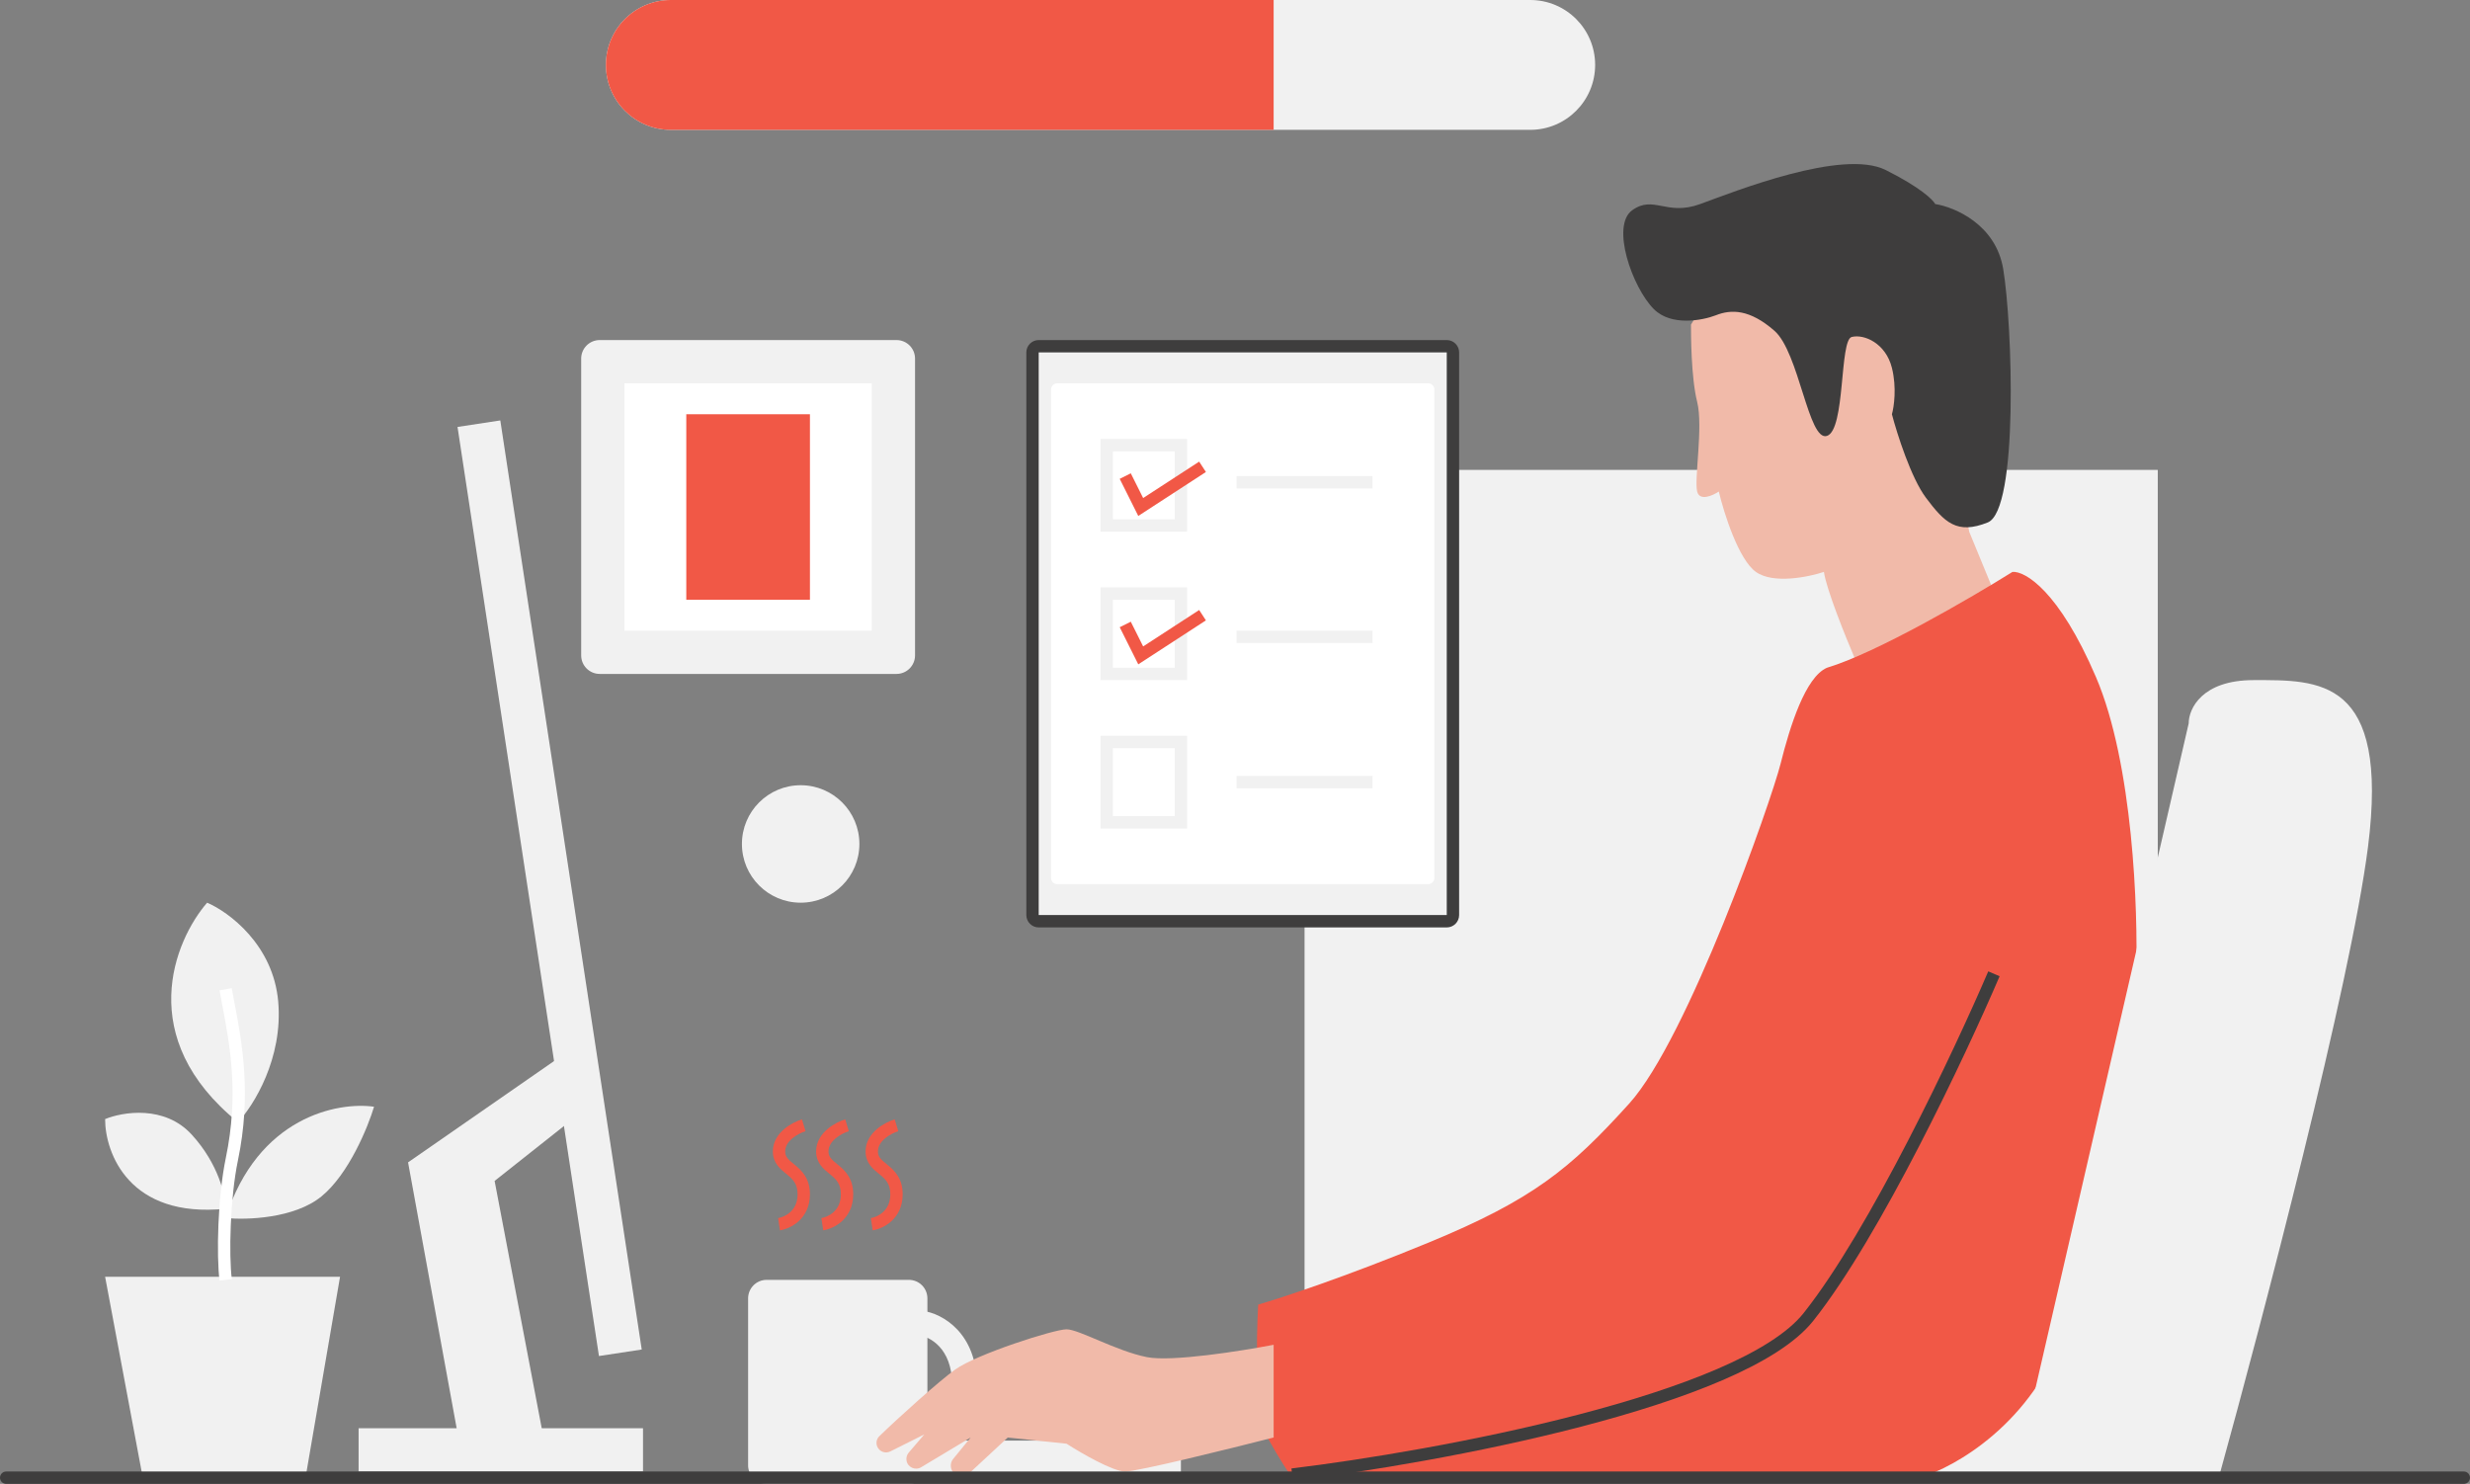
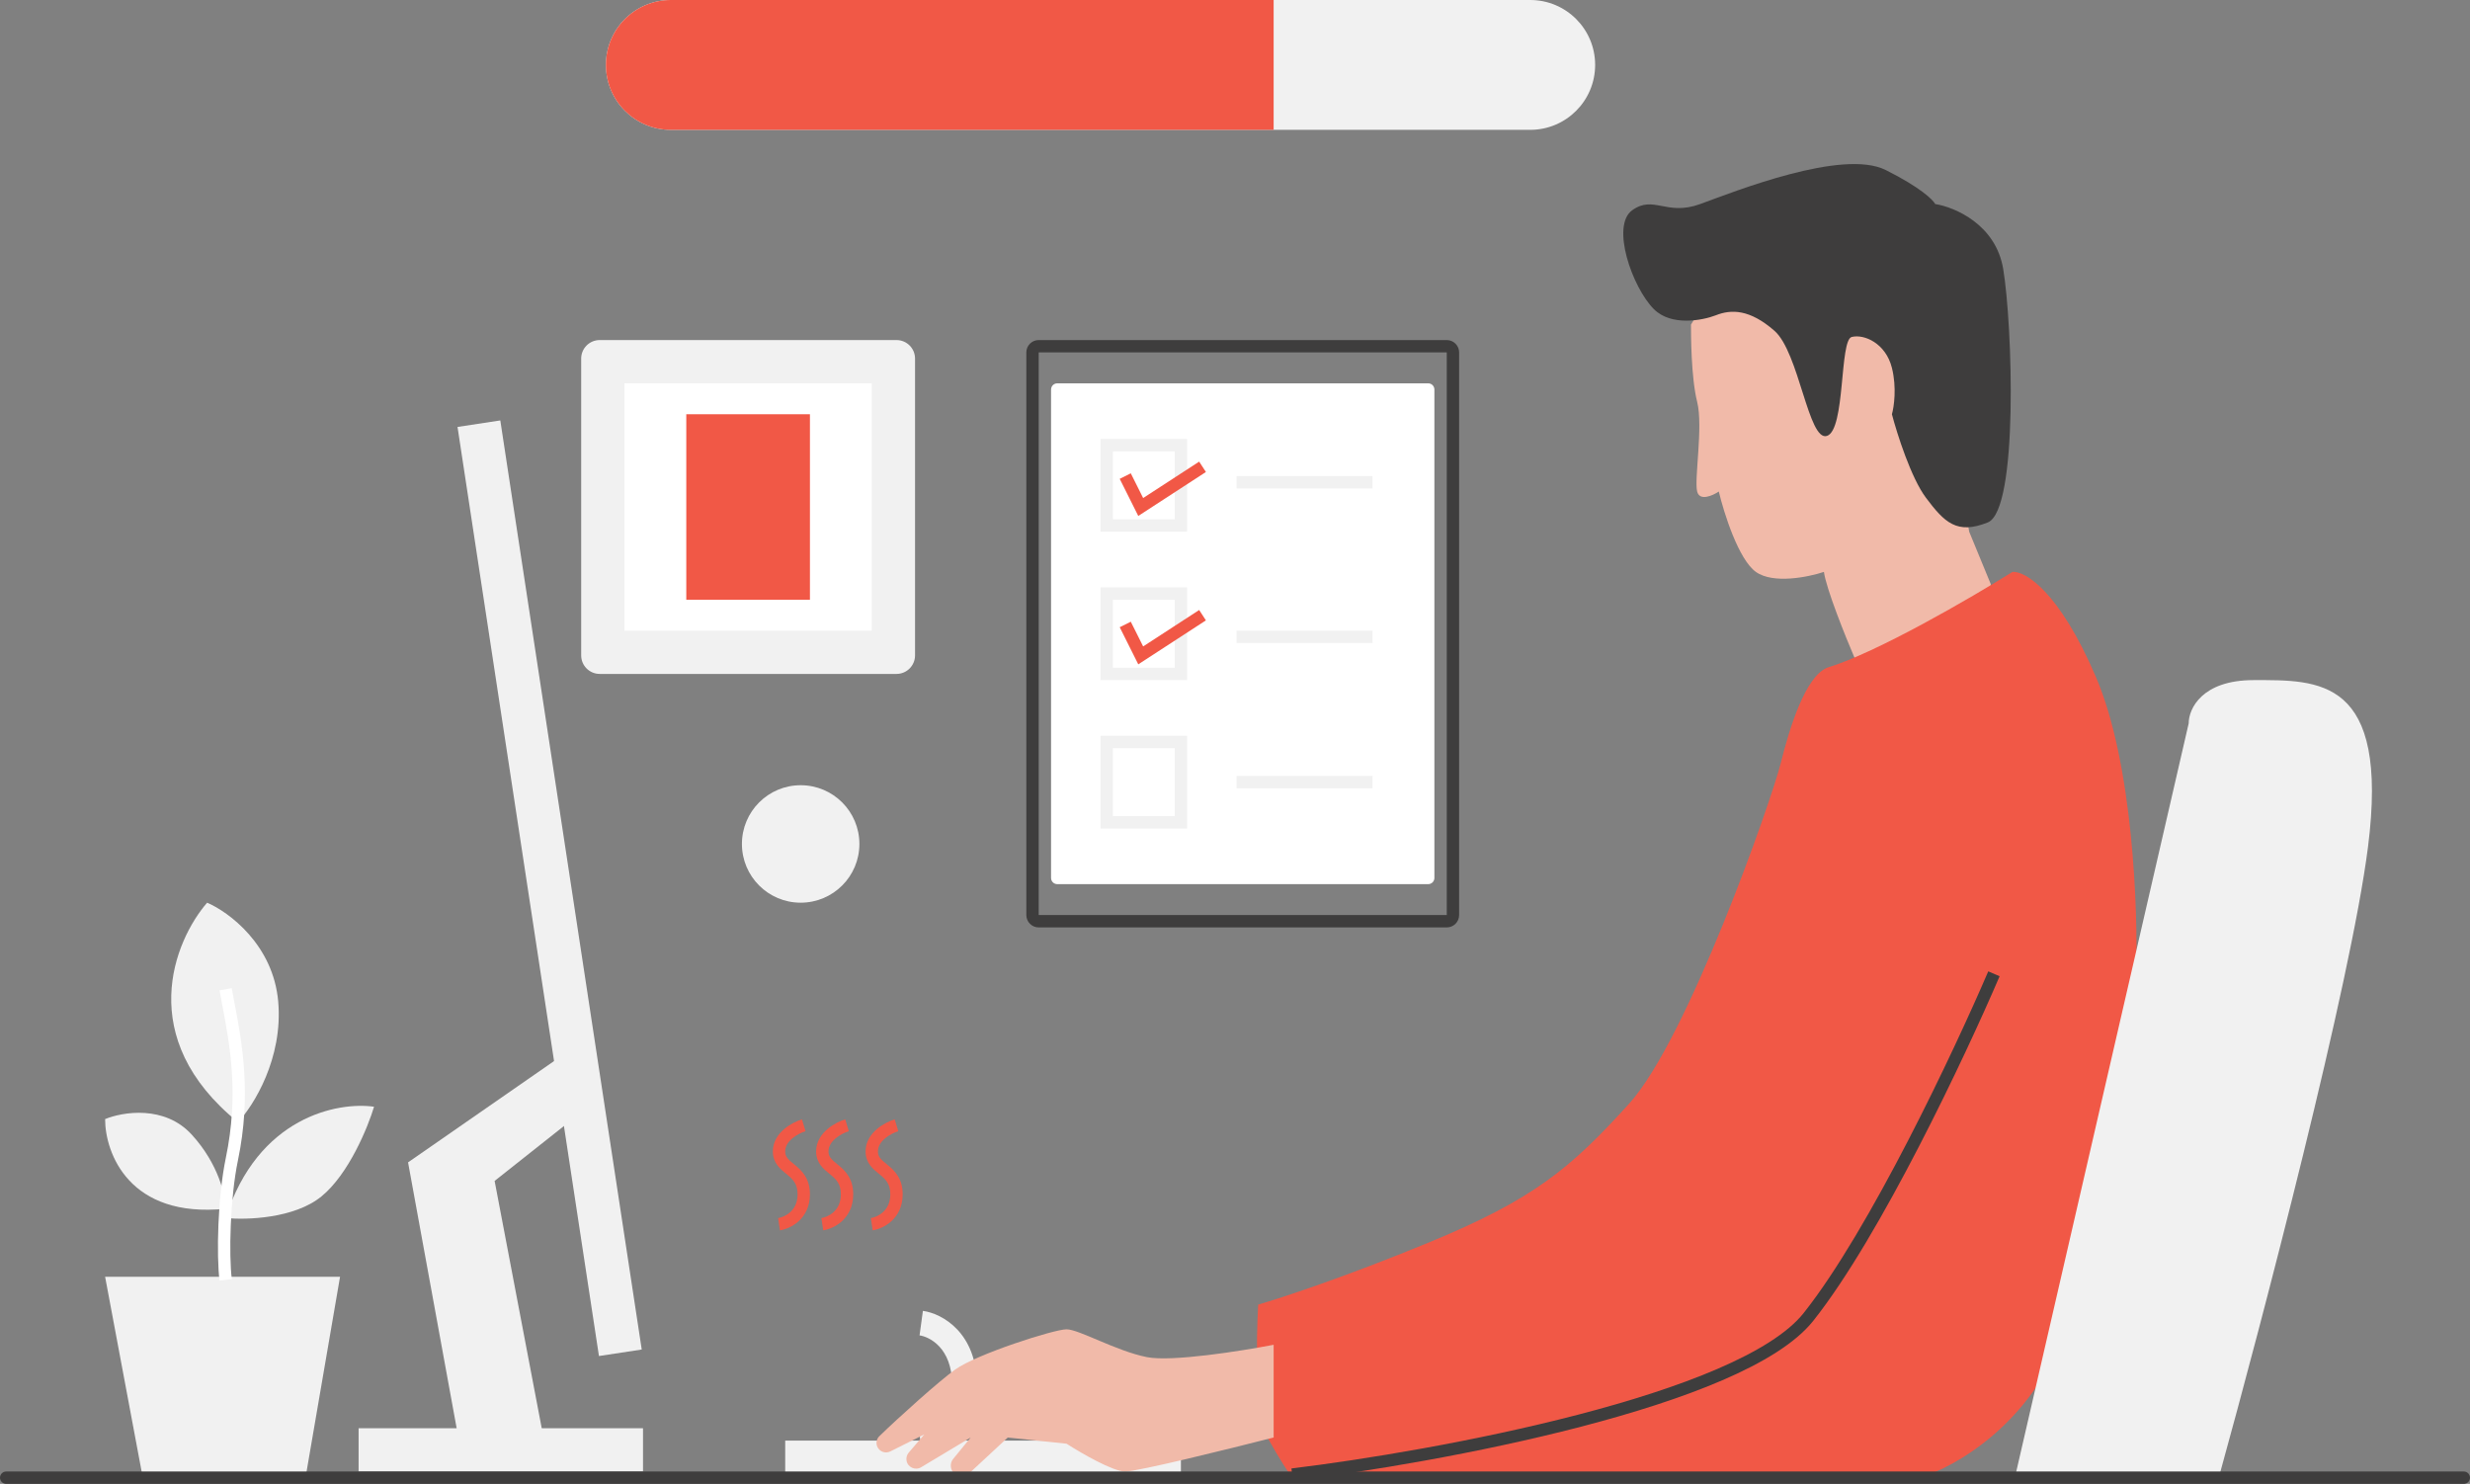
<svg xmlns="http://www.w3.org/2000/svg" fill="none" height="240.0" preserveAspectRatio="xMidYMid meet" style="fill: none;" version="1.0" viewBox="56.0 200.0 399.5 240.0" width="399.5" zoomAndPan="magnify">
  <rect x="56.0" y="200.0" width="399.5" height="240.0" fill="#808080" stroke="none" />
  <g id="change1_1">
-     <path d="M267 276H405V439H267V276Z" fill="#F1F1F1" />
-   </g>
+     </g>
  <g id="change1_2">
    <path clip-rule="evenodd" d="M214 424C214 415.639 208.468 412.453 205.27 412.018L204.73 415.982C206.199 416.181 210 417.885 210 424C210 430.115 206.199 431.818 204.73 432.018L205.27 435.982C208.468 435.546 214 432.361 214 424Z" fill="#F1F1F1" fill-rule="evenodd" />
  </g>
  <g id="change2_1">
    <path d="M351 292.5C351.4 295.3 354.5 303 356 306.5L374.5 309.5L378 294.5L374.5 286L372.5 274.5L373.5 254L353.5 243L336.5 241L329.5 252.5V252.5C329.5 254.001 329.5 261 330.5 265C331.5 269 330 277.5 330.5 279.5C330.9 281.1 333 280.167 334 279.5C334.833 283 337.2 290.5 340 292.5C342.8 294.5 348.5 293.333 351 292.5Z" fill="#F1BAA9" />
  </g>
  <g id="change1_3">
    <path d="M122 388L130.5 434.5L144 433L136 391L148 381.5L146.5 371L122 388Z" fill="#F1F1F1" />
  </g>
  <g id="change1_4">
    <path d="M130 269.053L136.92 268L159.795 418.269L152.875 419.322L130 269.053Z" fill="#F1F1F1" />
  </g>
  <g id="change1_5">
    <path d="M150 258C150 256.343 151.343 255 153 255H201C202.657 255 204 256.343 204 258V306C204 307.657 202.657 309 201 309H153C151.343 309 150 307.657 150 306V258Z" fill="#F1F1F1" />
  </g>
  <g id="change3_1">
    <path d="M157 262H197V302H157V262Z" fill="#fff" />
  </g>
  <g id="change4_1">
    <path d="M167 267H187V297H167V267Z" fill="#F15846" />
  </g>
  <g id="change1_6">
-     <path d="M223 257C223 256.448 223.448 256 224 256H290C290.552 256 291 256.448 291 257V348C291 348.552 290.552 349 290 349H224C223.448 349 223 348.552 223 348V257Z" fill="#F1F1F1" />
-   </g>
+     </g>
  <g id="change5_1">
    <path clip-rule="evenodd" d="M222 257C222 255.895 222.895 255 224 255H290C291.105 255 292 255.895 292 257V348C292 349.105 291.105 350 290 350H224C222.895 350 222 349.105 222 348V257ZM290 257L224 257V348H290V257Z" fill="#3E3D3D" fill-rule="evenodd" />
  </g>
  <g id="change3_2">
    <path d="M226 263C226 262.448 226.448 262 227 262H287C287.552 262 288 262.448 288 263V342C288 342.552 287.552 343 287 343H227C226.448 343 226 342.552 226 342V263Z" fill="#fff" />
  </g>
  <g id="change1_7">
    <path clip-rule="evenodd" d="M234 271H248V286H234V271ZM236 273V284H246V273H236Z" fill="#F1F1F1" fill-rule="evenodd" />
  </g>
  <g id="change1_8">
    <path clip-rule="evenodd" d="M234 295H248V310H234V295ZM236 297V308H246V297H236Z" fill="#F1F1F1" fill-rule="evenodd" />
  </g>
  <g id="change1_9">
    <path clip-rule="evenodd" d="M234 319H248V334H234V319ZM236 321V332H246V321H236Z" fill="#F1F1F1" fill-rule="evenodd" />
  </g>
  <g id="change1_10">
    <path clip-rule="evenodd" d="M278 279H256V277H278V279ZM278 304H256V302H278V304ZM278 327.5H256V325.5H278V327.5Z" fill="#F1F1F1" fill-rule="evenodd" />
  </g>
  <g id="change1_11">
    <path d="M154 210.5C154 204.701 158.701 200 164.5 200H303.5C309.299 200 314 204.701 314 210.5V210.5C314 216.299 309.299 221 303.5 221H164.5C158.701 221 154 216.299 154 210.5V210.5Z" fill="#F1F1F1" />
  </g>
  <g id="change4_2">
    <path clip-rule="evenodd" d="M262 200V221H164.5C158.701 221 154 216.299 154 210.5C154 204.701 158.701 200 164.5 200H262Z" fill="#F15846" fill-rule="evenodd" />
  </g>
  <g id="change1_12">
-     <path d="M206 410C206 408.343 204.657 407 203 407H180C178.343 407 177 408.343 177 410V437C177 438.657 178.343 440 180 440H203C204.657 440 206 438.657 206 437V410Z" fill="#F1F1F1" />
-   </g>
+     </g>
  <g id="change4_3">
    <path clip-rule="evenodd" d="M182.854 382.595C183.812 381.785 184.941 381.275 185.711 381.042L186.289 382.957C185.726 383.127 184.855 383.522 184.146 384.122C183.438 384.72 183 385.422 183 386.226C183 387.12 183.465 387.505 184.448 388.318C184.51 388.369 184.573 388.421 184.639 388.476C185.155 388.904 185.763 389.443 186.228 390.205C186.705 390.985 187 391.941 187 393.17C187 395.157 186.203 396.578 185.174 397.516C184.175 398.427 182.984 398.863 182.149 398.989L181.851 397.011C182.349 396.936 183.158 396.647 183.826 396.038C184.464 395.457 185 394.563 185 393.17C185 392.285 184.795 391.694 184.522 391.248C184.237 390.783 183.845 390.416 183.361 390.015C183.281 389.948 183.196 389.879 183.107 389.807C182.22 389.091 181 388.107 181 386.226C181 384.616 181.895 383.406 182.854 382.595Z" fill="#F15846" fill-rule="evenodd" />
  </g>
  <g id="change4_4">
    <path clip-rule="evenodd" d="M189.854 382.595C190.812 381.785 191.941 381.275 192.711 381.042L193.289 382.957C192.726 383.127 191.855 383.522 191.146 384.122C190.438 384.72 190 385.422 190 386.226C190 387.12 190.465 387.505 191.448 388.318C191.51 388.369 191.573 388.421 191.639 388.476C192.155 388.904 192.763 389.443 193.228 390.205C193.705 390.985 194 391.941 194 393.17C194 395.157 193.203 396.578 192.174 397.516C191.175 398.427 189.984 398.863 189.149 398.989L188.851 397.011C189.349 396.936 190.158 396.647 190.826 396.038C191.464 395.457 192 394.563 192 393.17C192 392.285 191.795 391.694 191.522 391.248C191.237 390.783 190.845 390.416 190.361 390.015C190.281 389.948 190.196 389.879 190.107 389.807C189.22 389.091 188 388.107 188 386.226C188 384.616 188.895 383.406 189.854 382.595Z" fill="#F15846" fill-rule="evenodd" />
  </g>
  <g id="change4_5">
    <path clip-rule="evenodd" d="M197.854 382.595C198.812 381.785 199.941 381.275 200.711 381.042L201.289 382.957C200.726 383.127 199.855 383.522 199.146 384.122C198.438 384.72 198 385.422 198 386.226C198 387.12 198.465 387.505 199.448 388.318C199.51 388.369 199.573 388.421 199.639 388.476C200.155 388.904 200.763 389.443 201.228 390.205C201.705 390.985 202 391.941 202 393.17C202 395.157 201.203 396.578 200.174 397.516C199.175 398.427 197.984 398.863 197.149 398.989L196.851 397.011C197.349 396.936 198.158 396.647 198.826 396.038C199.464 395.457 200 394.563 200 393.17C200 392.285 199.795 391.694 199.522 391.248C199.237 390.783 198.845 390.416 198.361 390.015C198.281 389.948 198.196 389.879 198.107 389.807C197.22 389.091 196 388.107 196 386.226C196 384.616 196.895 383.406 197.854 382.595Z" fill="#F15846" fill-rule="evenodd" />
  </g>
  <g id="change1_13">
    <path d="M183 433H247V439H183V433Z" fill="#F1F1F1" />
  </g>
  <g id="change4_6">
    <path d="M261 432.5C259 428.9 259.167 416.666 259.5 411C263 410 273.4 406.6 287 401C304 394 310 389 319.5 378.5C329 368 342.5 329.5 344 323.5C345.5 317.5 348 309.5 351.5 308C359.5 305.6 374.833 296.667 381.5 292.5C383.5 292.333 389 295.5 395 309.5C401 323.5 401.833 347.333 401.5 357.5C399.833 370.333 395.2 399.8 390 415C384.8 430.2 372.167 437.333 366.5 439H265C264.5 438.333 263 436.1 261 432.5Z" fill="#F15846" />
  </g>
  <g id="change5_2">
    <path clip-rule="evenodd" d="M366.376 385.421C360.91 396 354.748 406.74 349.283 413.622C346.421 417.226 341.114 420.423 334.574 423.242C327.998 426.076 320.032 428.588 311.702 430.755C295.04 435.09 276.819 438.072 265.12 439.493L264.879 437.507C276.514 436.094 294.644 433.126 311.198 428.82C319.477 426.666 327.335 424.184 333.782 421.405C340.266 418.61 345.179 415.574 347.717 412.378C353.052 405.659 359.14 395.067 364.599 384.503C370.049 373.956 374.839 363.503 377.581 357.106L379.419 357.894C376.661 364.33 371.851 374.827 366.376 385.421Z" fill="#3E3D3D" fill-rule="evenodd" />
  </g>
  <g id="change5_3">
    <path d="M323.5 250C326.3 252.8 331.333 251.833 333.5 251C336 250 339 250 343 253.5C347 257 348.5 271.5 351.5 270.5C354.5 269.5 353.5 255 355.5 254.5C357.5 254 361 255.5 362 259.5C362.8 262.7 362.333 265.833 362 267C362.833 270.167 365.1 277.3 367.5 280.5C370.5 284.5 372.5 286.5 377.5 284.5C382.5 282.5 381.5 252.5 380 243.5C378.8 236.3 372.167 233.5 369 233C368.667 232.333 366.6 230.3 361 227.5C354 224 336.5 231 331 233C325.5 235 323.5 231.5 320 234C316.5 236.5 320 246.5 323.5 250Z" fill="#3E3D3D" />
  </g>
  <g id="change2_2">
    <path d="M241.5 419.5C245.5 420.3 256.833 418.5 262 417.5V432.5C254.833 434.333 240 438 238 438C236 438 230.833 435 228.5 433.5L219 432.5L212.721 438.33C212.273 438.746 211.641 438.897 211.053 438.73C209.846 438.385 209.386 436.916 210.181 435.945L213 432.5L204.979 437.313C204.029 437.883 202.803 437.317 202.62 436.224C202.544 435.765 202.675 435.296 202.977 434.943L205.5 432L199.999 434.751C199.192 435.154 198.213 434.782 197.877 433.944C197.648 433.371 197.78 432.719 198.222 432.29C201.429 429.178 207.913 423.348 210.5 421.5C214 419 226.5 415 228.5 415C230.5 415 236.5 418.5 241.5 419.5Z" fill="#F1BAA9" />
  </g>
  <g id="change4_7">
    <path clip-rule="evenodd" d="M251.045 276.339L240.106 283.449L237.105 277.447L238.894 276.553L240.894 280.551L249.955 274.662L251.045 276.339ZM251.045 300.339L240.106 307.449L237.105 301.447L238.894 300.553L240.894 304.551L249.955 298.662L251.045 300.339Z" fill="#F15846" fill-rule="evenodd" />
  </g>
  <g id="change1_14">
    <path d="M101 362C101.8 371.2 97 378.833 94.5 381.5C77.7 367.9 84.167 352.167 89.5 346C93 347.5 100.2 352.8 101 362Z" fill="#F1F1F1" />
  </g>
  <g id="change1_15">
    <path d="M108 393.5C103.6 397.1 95.833 397.333 92.5 397C97.7 380.6 110.667 378.167 116.5 379C115.5 382.333 112.4 389.9 108 393.5Z" fill="#F1F1F1" />
  </g>
  <g id="change1_16">
    <path d="M87 383.5C91.4 388.3 92.5 393.5 92.5 395.5C76.9 397.1 73 386.5 73 381C75.833 379.833 82.6 378.7 87 383.5Z" fill="#F1F1F1" />
  </g>
  <g id="change1_17">
    <path d="M73 406.5H111L105.5 438.5H79L73 406.5Z" fill="#F1F1F1" />
  </g>
  <g id="change3_3">
    <path clip-rule="evenodd" d="M93.951 362.353C95.149 368.686 96.716 376.967 94.479 387.704C93.211 393.79 93.006 402.987 93.492 406.876L91.508 407.124C90.994 403.013 91.209 393.594 92.521 387.296C94.672 376.97 93.181 369.066 91.988 362.741C91.821 361.854 91.66 360.999 91.515 360.172L93.485 359.828C93.626 360.633 93.785 361.474 93.951 362.353Z" fill="#fff" fill-rule="evenodd" />
  </g>
  <g id="change1_18">
    <path d="M114 431H160V438H114V431Z" fill="#F1F1F1" />
  </g>
  <g id="change1_19">
    <path d="M410 317L382 438.5H415C421.833 413.833 436.2 359 439 337C442.5 309.5 431 310 420.5 310C412.1 310 410 314.667 410 317Z" fill="#F1F1F1" />
  </g>
  <g id="change1_20">
    <path d="M195 336.5C195 341.747 190.747 346 185.5 346C180.253 346 176 341.747 176 336.5C176 331.253 180.253 327 185.5 327C190.747 327 195 331.253 195 336.5Z" fill="#F1F1F1" />
  </g>
  <g id="change5_4">
    <path clip-rule="evenodd" d="M56 439C56 438.448 56.448 438 57 438H454.5C455.052 438 455.5 438.448 455.5 439C455.5 439.552 455.052 440 454.5 440H57C56.448 440 56 439.552 56 439Z" fill="#3E3D3D" fill-rule="evenodd" />
  </g>
</svg>